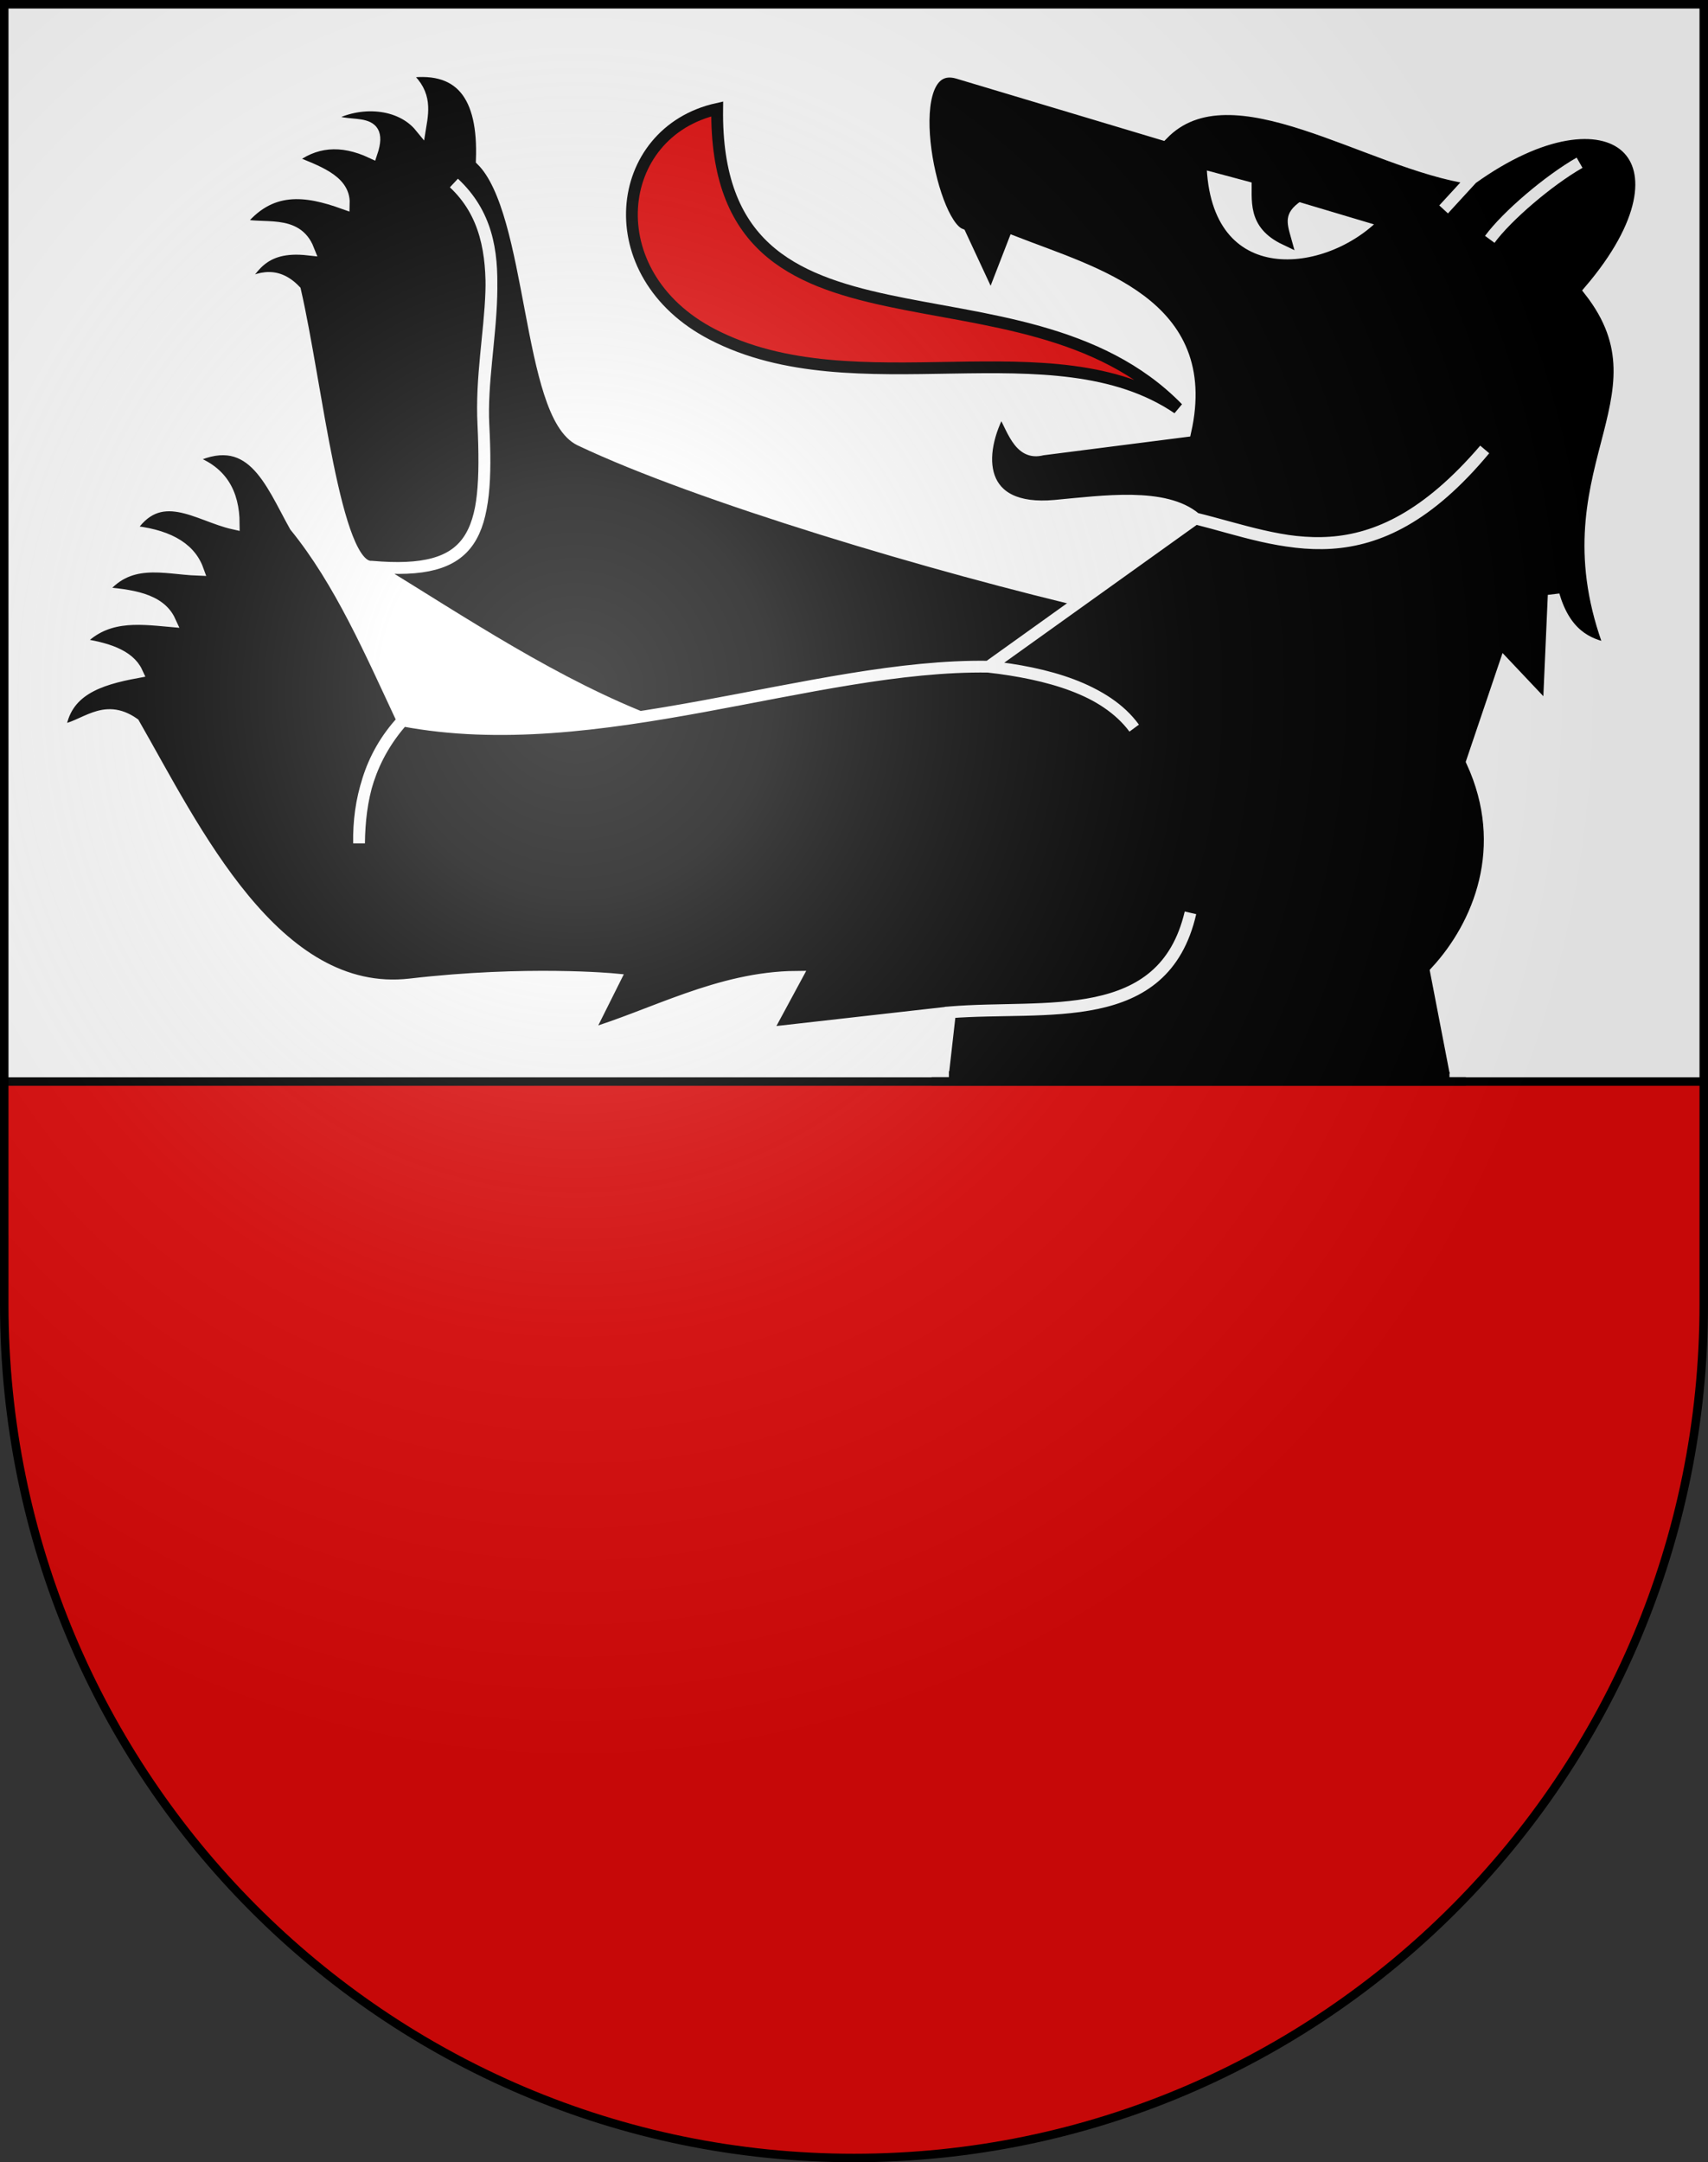
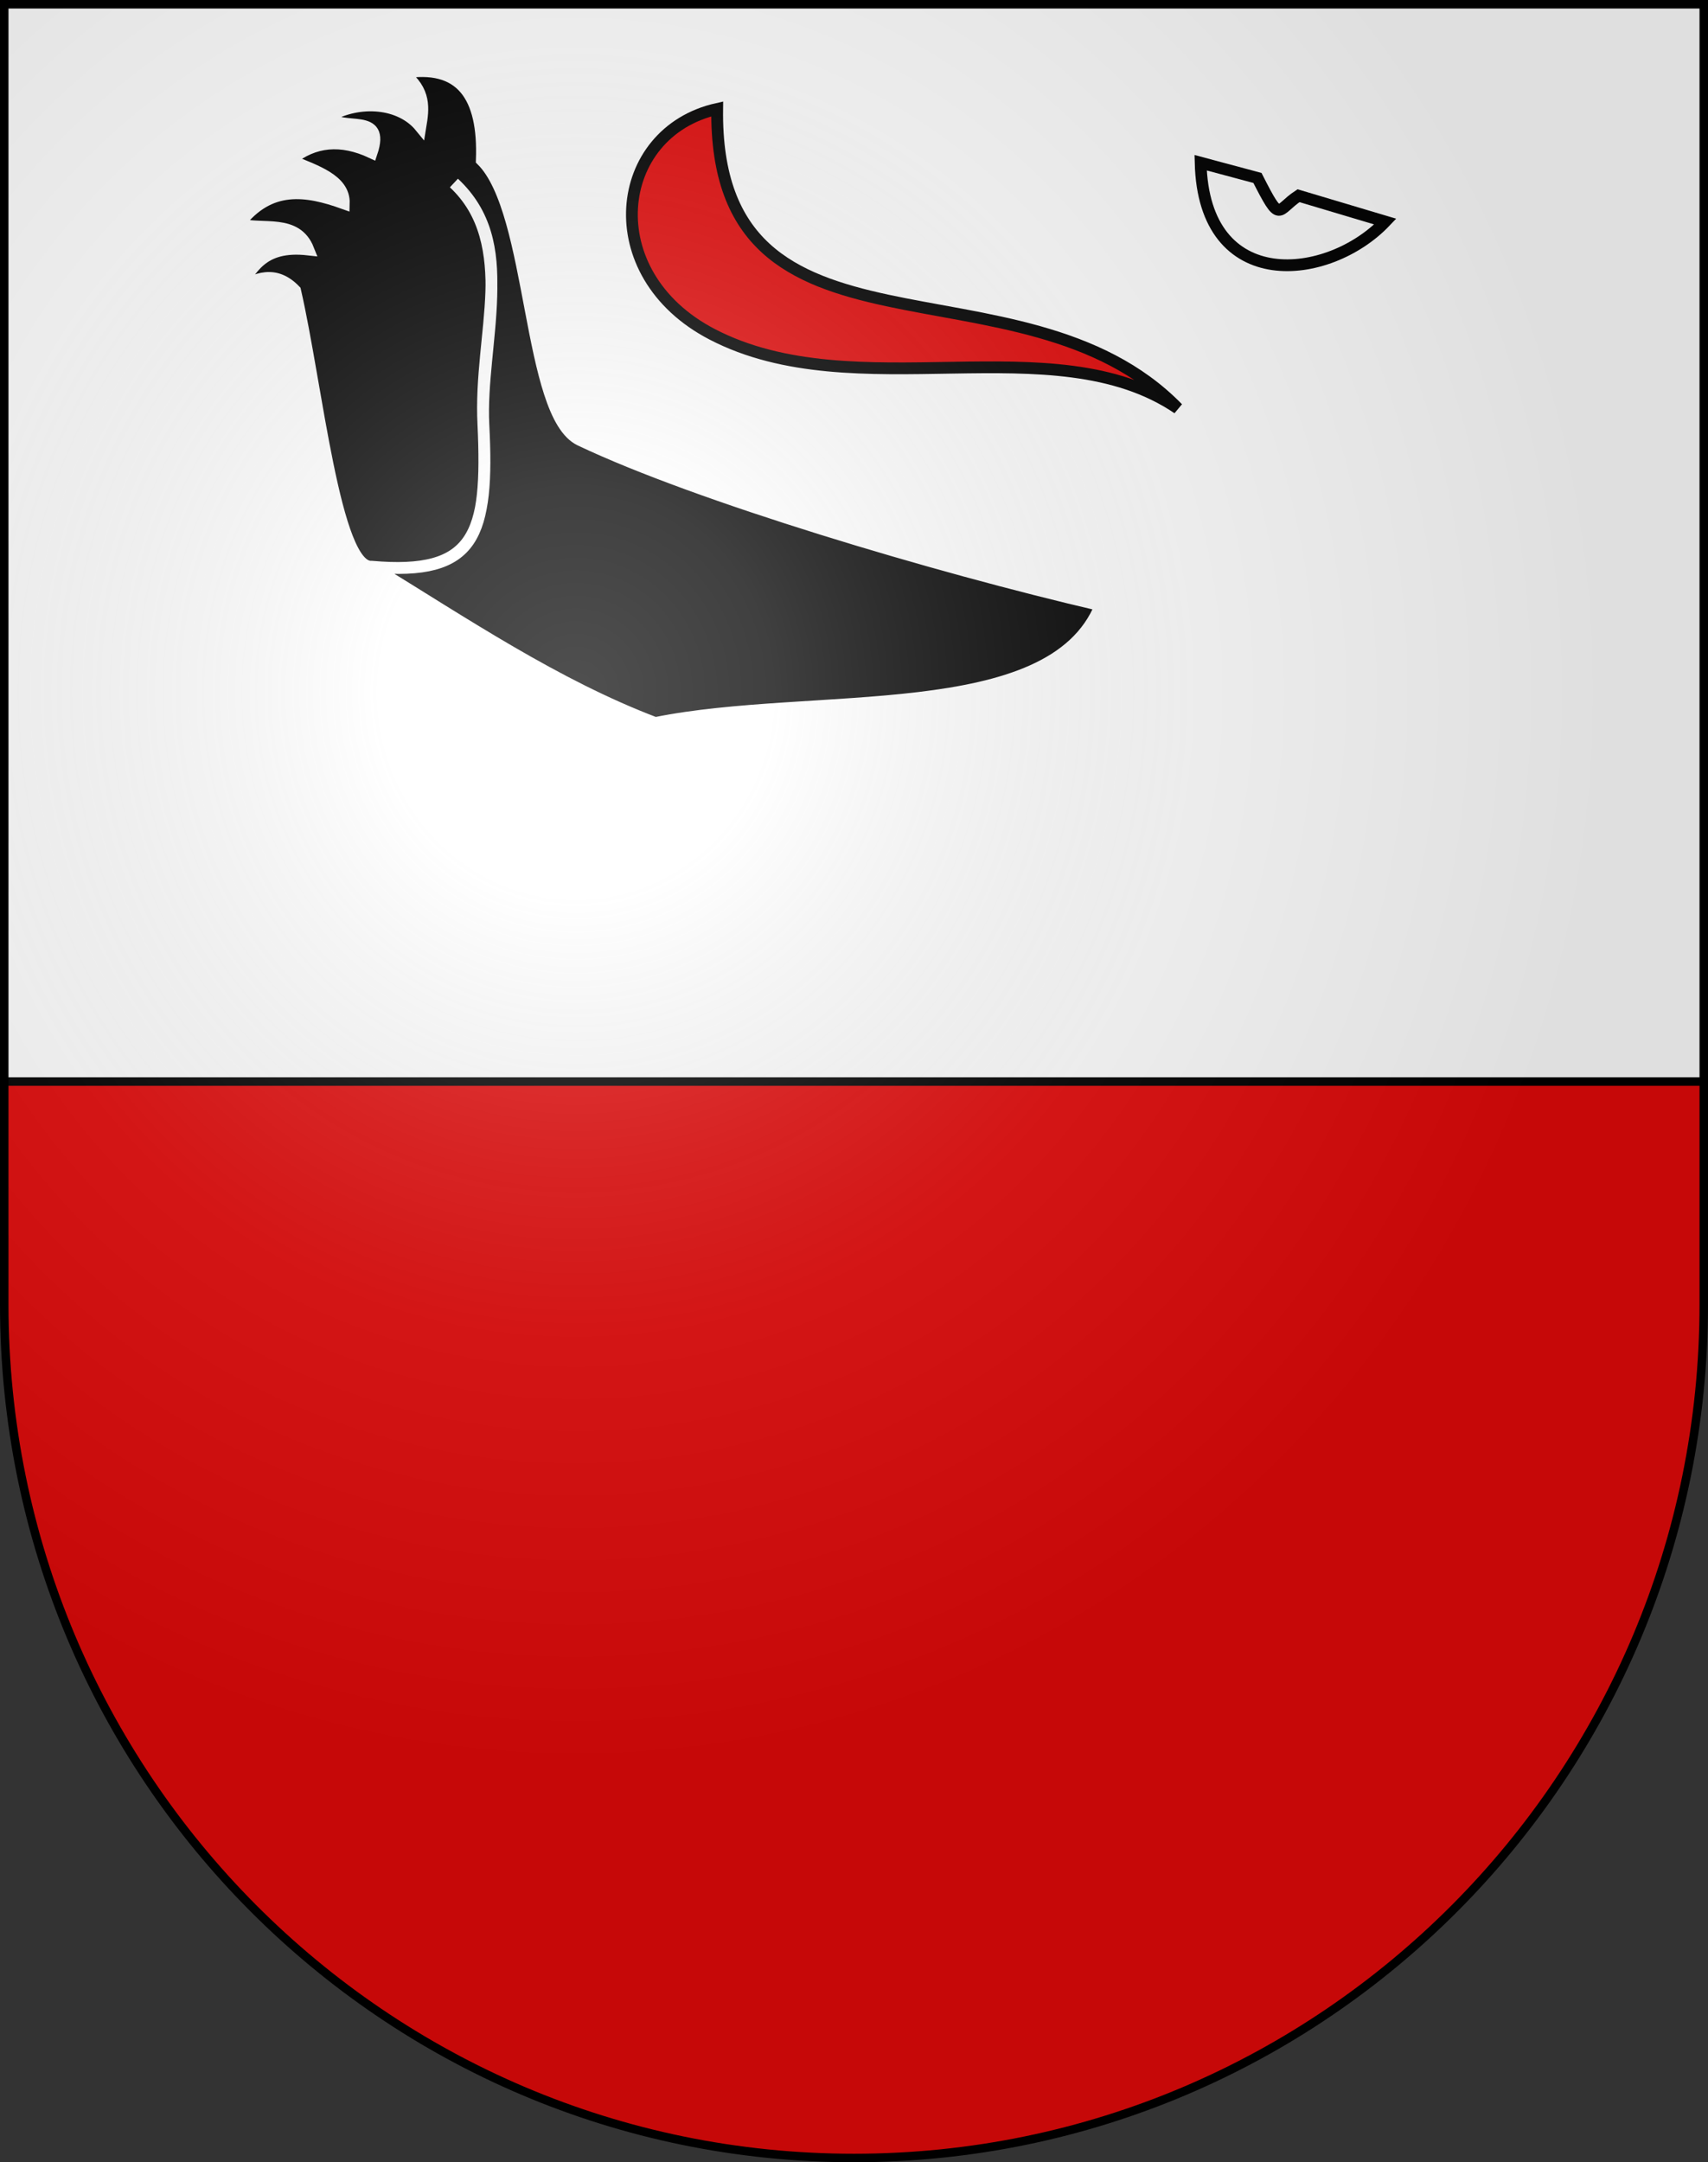
<svg xmlns="http://www.w3.org/2000/svg" xmlns:ns1="http://sodipodi.sourceforge.net/DTD/sodipodi-0.dtd" xmlns:ns2="http://www.inkscape.org/namespaces/inkscape" xmlns:xlink="http://www.w3.org/1999/xlink" height="763" width="603" version="1.0" id="svg20" ns1:version="0.32" ns2:version="0.44.1" ns1:docname="Rütschelen-coat of arms.svg" ns1:docbase="F:\Mis Documentos\Mis imágenes\Encyclopédie\Escudos de Suiza">
  <rect width="100%" height="100%" fill="#333333" stroke="none" />
  <defs id="defs29">
    <linearGradient id="linearGradient2893">
      <stop style="stop-color:#ffffff;stop-opacity:0.314;" offset="0" id="stop2895" />
      <stop id="stop2897" offset="0.19" style="stop-color:#ffffff;stop-opacity:0.251;" />
      <stop style="stop-color:#6b6b6b;stop-opacity:0.125;" offset="0.6" id="stop2901" />
      <stop style="stop-color:#000000;stop-opacity:0.125;" offset="1" id="stop2899" />
    </linearGradient>
    <linearGradient id="linearGradient2955">
      <stop style="stop-color:white;stop-opacity:0;" offset="0" id="stop2965" />
      <stop style="stop-color:black;stop-opacity:0.646;" offset="1" id="stop2959" />
    </linearGradient>
    <radialGradient ns2:collect="always" xlink:href="#linearGradient2893" id="radialGradient3236" gradientUnits="userSpaceOnUse" gradientTransform="matrix(1.215,1.531577e-24,1.464684e-23,1.267,-839.192,-490.489)" cx="858.042" cy="579.933" fx="858.042" fy="579.933" r="300" />
  </defs>
  <ns1:namedview ns2:window-height="682" ns2:window-width="1024" ns2:pageshadow="2" ns2:pageopacity="0.0" guidetolerance="10.0" gridtolerance="10.0" objecttolerance="10.0" borderopacity="1.0" bordercolor="#666666" pagecolor="#ffffff" id="base" ns2:zoom="0.41692153" ns2:cx="332.877" ns2:cy="388.95013" ns2:window-x="-4" ns2:window-y="-4" ns2:current-layer="layer2" showgrid="true" showguides="true" ns2:guide-bbox="true" />
  <desc id="desc22">Coat of Arms of Canton of Freiburg (Fribourg)</desc>
  <g ns2:groupmode="layer" id="layer1" ns2:label="Fond écu" ns1:insensitive="true">
    <path id="path1899" d="M 1.5,1.5 L 1.5,460.368 C 1.5,626.678 135.815,761.5 301.5,761.5 C 467.185,761.5 601.5,626.678 601.5,460.368 L 601.5,1.5 L 1.5,1.5 z " style="fill:#e20909;fill-opacity:1" />
  </g>
  <g ns2:groupmode="layer" id="layer2" ns2:label="Meubles" ns1:insensitive="true">
    <rect style="opacity:1;fill:white;fill-opacity:1;fill-rule:nonzero;stroke:black;stroke-width:3;stroke-miterlimit:4;stroke-dasharray:none;stroke-opacity:1" id="rect54907" width="600.303" height="380.303" x="1.349" y="1.349" />
    <g id="g56679" transform="matrix(4.155,0,0,4.155,-2534.235,-2382.139)">
      <path ns1:nodetypes="csccccccccccccsccccc" id="path51357" d="M 703.448,624.724 C 689.32,621.441 669.123,615.402 659.22,610.692 C 654.724,608.553 655.304,591.324 650.862,586.923 C 651.068,581.46 649.101,578.653 644.138,579.508 C 646.133,581.031 645.896,582.554 645.646,584.077 C 643.943,581.997 640.473,581.723 637.845,583.215 C 639.001,584.607 642.684,582.789 641.508,586.276 C 638.909,585.06 636.594,585.265 634.569,586.923 C 636.719,587.83 639.195,588.575 639.138,590.586 C 635.947,589.443 632.838,588.955 630.215,592.354 C 632.263,592.914 635.093,591.909 636.121,594.508 C 632.058,594.054 631.329,596.267 630,598 C 631.667,596.896 633.333,596.262 635,598 C 636.843,606.012 638.374,621.667 641.508,621.448 C 650.28,622.223 651.485,618.752 650.997,609.369 C 650.589,601.534 654.029,594.026 648.492,588.862 C 653.968,593.974 650.662,602.533 650.997,609.369 C 651.422,618.778 650.403,622.249 641.508,621.448 C 649.402,626.286 657.164,631.521 665.603,634.724 C 678.965,632.013 699.268,635.087 703.448,624.724 z " style="fill:black;fill-opacity:1;fill-rule:evenodd;stroke:white;stroke-width:1px;stroke-linecap:butt;stroke-linejoin:miter;stroke-opacity:1" />
-       <path ns1:nodetypes="cccccccccccccccccccsccccccccccccccccccccsccccccccc" id="path50470" d="M 733.707,665 L 731.939,655.845 C 735.593,651.893 738.337,645.256 735,638 L 737.801,629.724 L 741.508,633.646 L 741.939,623.862 C 742.879,627.059 744.686,628.089 746.768,628.431 C 741.001,613.329 752.25,607.275 745,598 C 754.707,586.633 746.877,579.971 735,588.475 L 732.586,591.104 L 735,588.475 C 726.236,587.224 714.558,578.69 708.707,584.724 L 691.293,579.508 C 686.204,578.071 688.851,592.166 691.508,593.215 L 694.138,598.862 L 696.077,593.862 C 702.98,596.555 713.063,599.125 710.646,609.939 L 698.492,611.492 C 696.473,612.037 695.953,609.585 695,608 C 692.79,611.96 692.94,616.886 699.569,616.276 C 703.658,615.9 708.918,615.141 711.508,617.354 C 719.056,619.254 726.318,622.864 736.077,611.492 C 726.513,622.986 719.064,619.203 711.508,617.354 L 693.923,629.939 C 698.913,630.522 703.888,631.843 706.293,635.155 C 703.792,631.794 698.824,630.469 693.923,629.939 C 679.083,629.708 660.612,637.631 644.138,634.508 C 641.357,637.633 640.375,641.247 640.431,644.939 C 640.479,641.225 641.234,637.652 644.138,634.508 C 641.411,628.687 638.833,622.716 635,618 C 632.895,614.236 631.278,609.495 625.862,612.354 C 628.745,613.219 629.769,615.199 629.785,617.785 C 626.726,617.109 623.434,614.337 620.906,618.431 C 623.928,618.711 625.998,619.705 626.724,621.707 C 623.839,621.599 620.792,620.511 618.448,623.646 C 621.01,623.857 623.482,624.159 624.354,626.061 C 621.559,625.809 618.744,625.457 616.508,628 C 618.902,628.33 620.872,628.942 621.552,630.414 C 618.314,631.013 615.405,631.939 615,635.37 C 617.085,635.117 618.691,632.951 621.293,634.768 C 626.388,643.652 633.282,658.257 644.785,656.923 C 654.714,655.771 662.155,656.492 662.155,656.492 L 659.785,661.232 C 665.327,659.603 670.993,656.328 677.586,656.276 L 675,661.061 L 690.646,659.293 C 698.738,658.613 708.759,660.644 711.077,650.845 C 708.816,660.69 698.864,658.652 690.646,659.293 L 690,665 L 733.707,665 z " style="fill:black;fill-opacity:1;fill-rule:evenodd;stroke:white;stroke-width:1px;stroke-linecap:butt;stroke-linejoin:miter;stroke-opacity:1" />
      <path ns1:nodetypes="ccsc" id="path52244" d="M 710,608 C 696.628,594.306 670.585,605.732 670.862,582.569 C 662.008,584.549 660.582,596.586 670.431,601.707 C 682.644,608.057 699.441,600.833 710,608 z " style="fill:#e20909;fill-opacity:1;fill-rule:evenodd;stroke:black;stroke-width:1px;stroke-linecap:butt;stroke-linejoin:miter;stroke-opacity:1" />
-       <path ns1:nodetypes="cccccc" id="path53133" d="M 711.939,587.138 L 716.768,588.431 C 716.843,590.312 716.327,592.312 719.138,593.646 C 718.792,592.411 718.369,591.175 720.259,589.939 L 727.63,592.138 C 722.816,597.204 712.211,598.403 711.939,587.138 z " style="fill:white;fill-opacity:1;fill-rule:evenodd;stroke:black;stroke-width:1px;stroke-linecap:butt;stroke-linejoin:miter;stroke-opacity:1" />
-       <path ns1:nodetypes="cc" id="path54020" d="M 736.508,593.646 C 737.964,591.662 741.515,588.637 744.138,587.138" style="fill:black;fill-opacity:1;fill-rule:evenodd;stroke:white;stroke-width:1px;stroke-linecap:butt;stroke-linejoin:miter;stroke-opacity:1" />
+       <path ns1:nodetypes="cccccc" id="path53133" d="M 711.939,587.138 L 716.768,588.431 C 718.792,592.411 718.369,591.175 720.259,589.939 L 727.63,592.138 C 722.816,597.204 712.211,598.403 711.939,587.138 z " style="fill:white;fill-opacity:1;fill-rule:evenodd;stroke:black;stroke-width:1px;stroke-linecap:butt;stroke-linejoin:miter;stroke-opacity:1" />
    </g>
-     <path style="fill:none;fill-rule:evenodd;stroke:black;stroke-width:3;stroke-linecap:butt;stroke-linejoin:miter;stroke-miterlimit:4;stroke-dasharray:none;stroke-opacity:1" d="M 517.513,381.585 L 328.901,381.585" id="path56686" ns1:nodetypes="cc" />
-     <path style="fill:none;fill-rule:evenodd;stroke:black;stroke-width:3;stroke-linecap:butt;stroke-linejoin:miter;stroke-miterlimit:4;stroke-dasharray:none;stroke-opacity:1" d="M 335,379.515 L 511.727,379.818" id="path57573" ns1:nodetypes="cc" />
  </g>
  <g ns2:groupmode="layer" id="layer3" ns2:label="Reflet final" style="display:inline" ns1:insensitive="true">
    <path style="fill:url(#radialGradient3236);fill-opacity:1" d="M 1.5,1.5 L 1.5,460.368 C 1.5,626.679 135.815,761.5 301.5,761.5 C 467.185,761.5 601.5,626.679 601.5,460.368 L 601.5,1.5 L 1.5,1.5 z " id="path2346" />
  </g>
  <g ns2:groupmode="layer" id="layer4" ns2:label="Contour final" style="display:inline" ns1:insensitive="true">
    <path style="fill:none;fill-opacity:1;stroke:#000000;stroke-width:3;stroke-miterlimit:4;stroke-dasharray:none;stroke-opacity:1" d="M 1.5,1.5 L 1.5,460.368 C 1.5,626.679 135.815,761.5 301.5,761.5 C 467.185,761.5 601.5,626.679 601.5,460.368 L 601.5,1.5 L 1.5,1.5 z " id="path3239" />
  </g>
</svg>